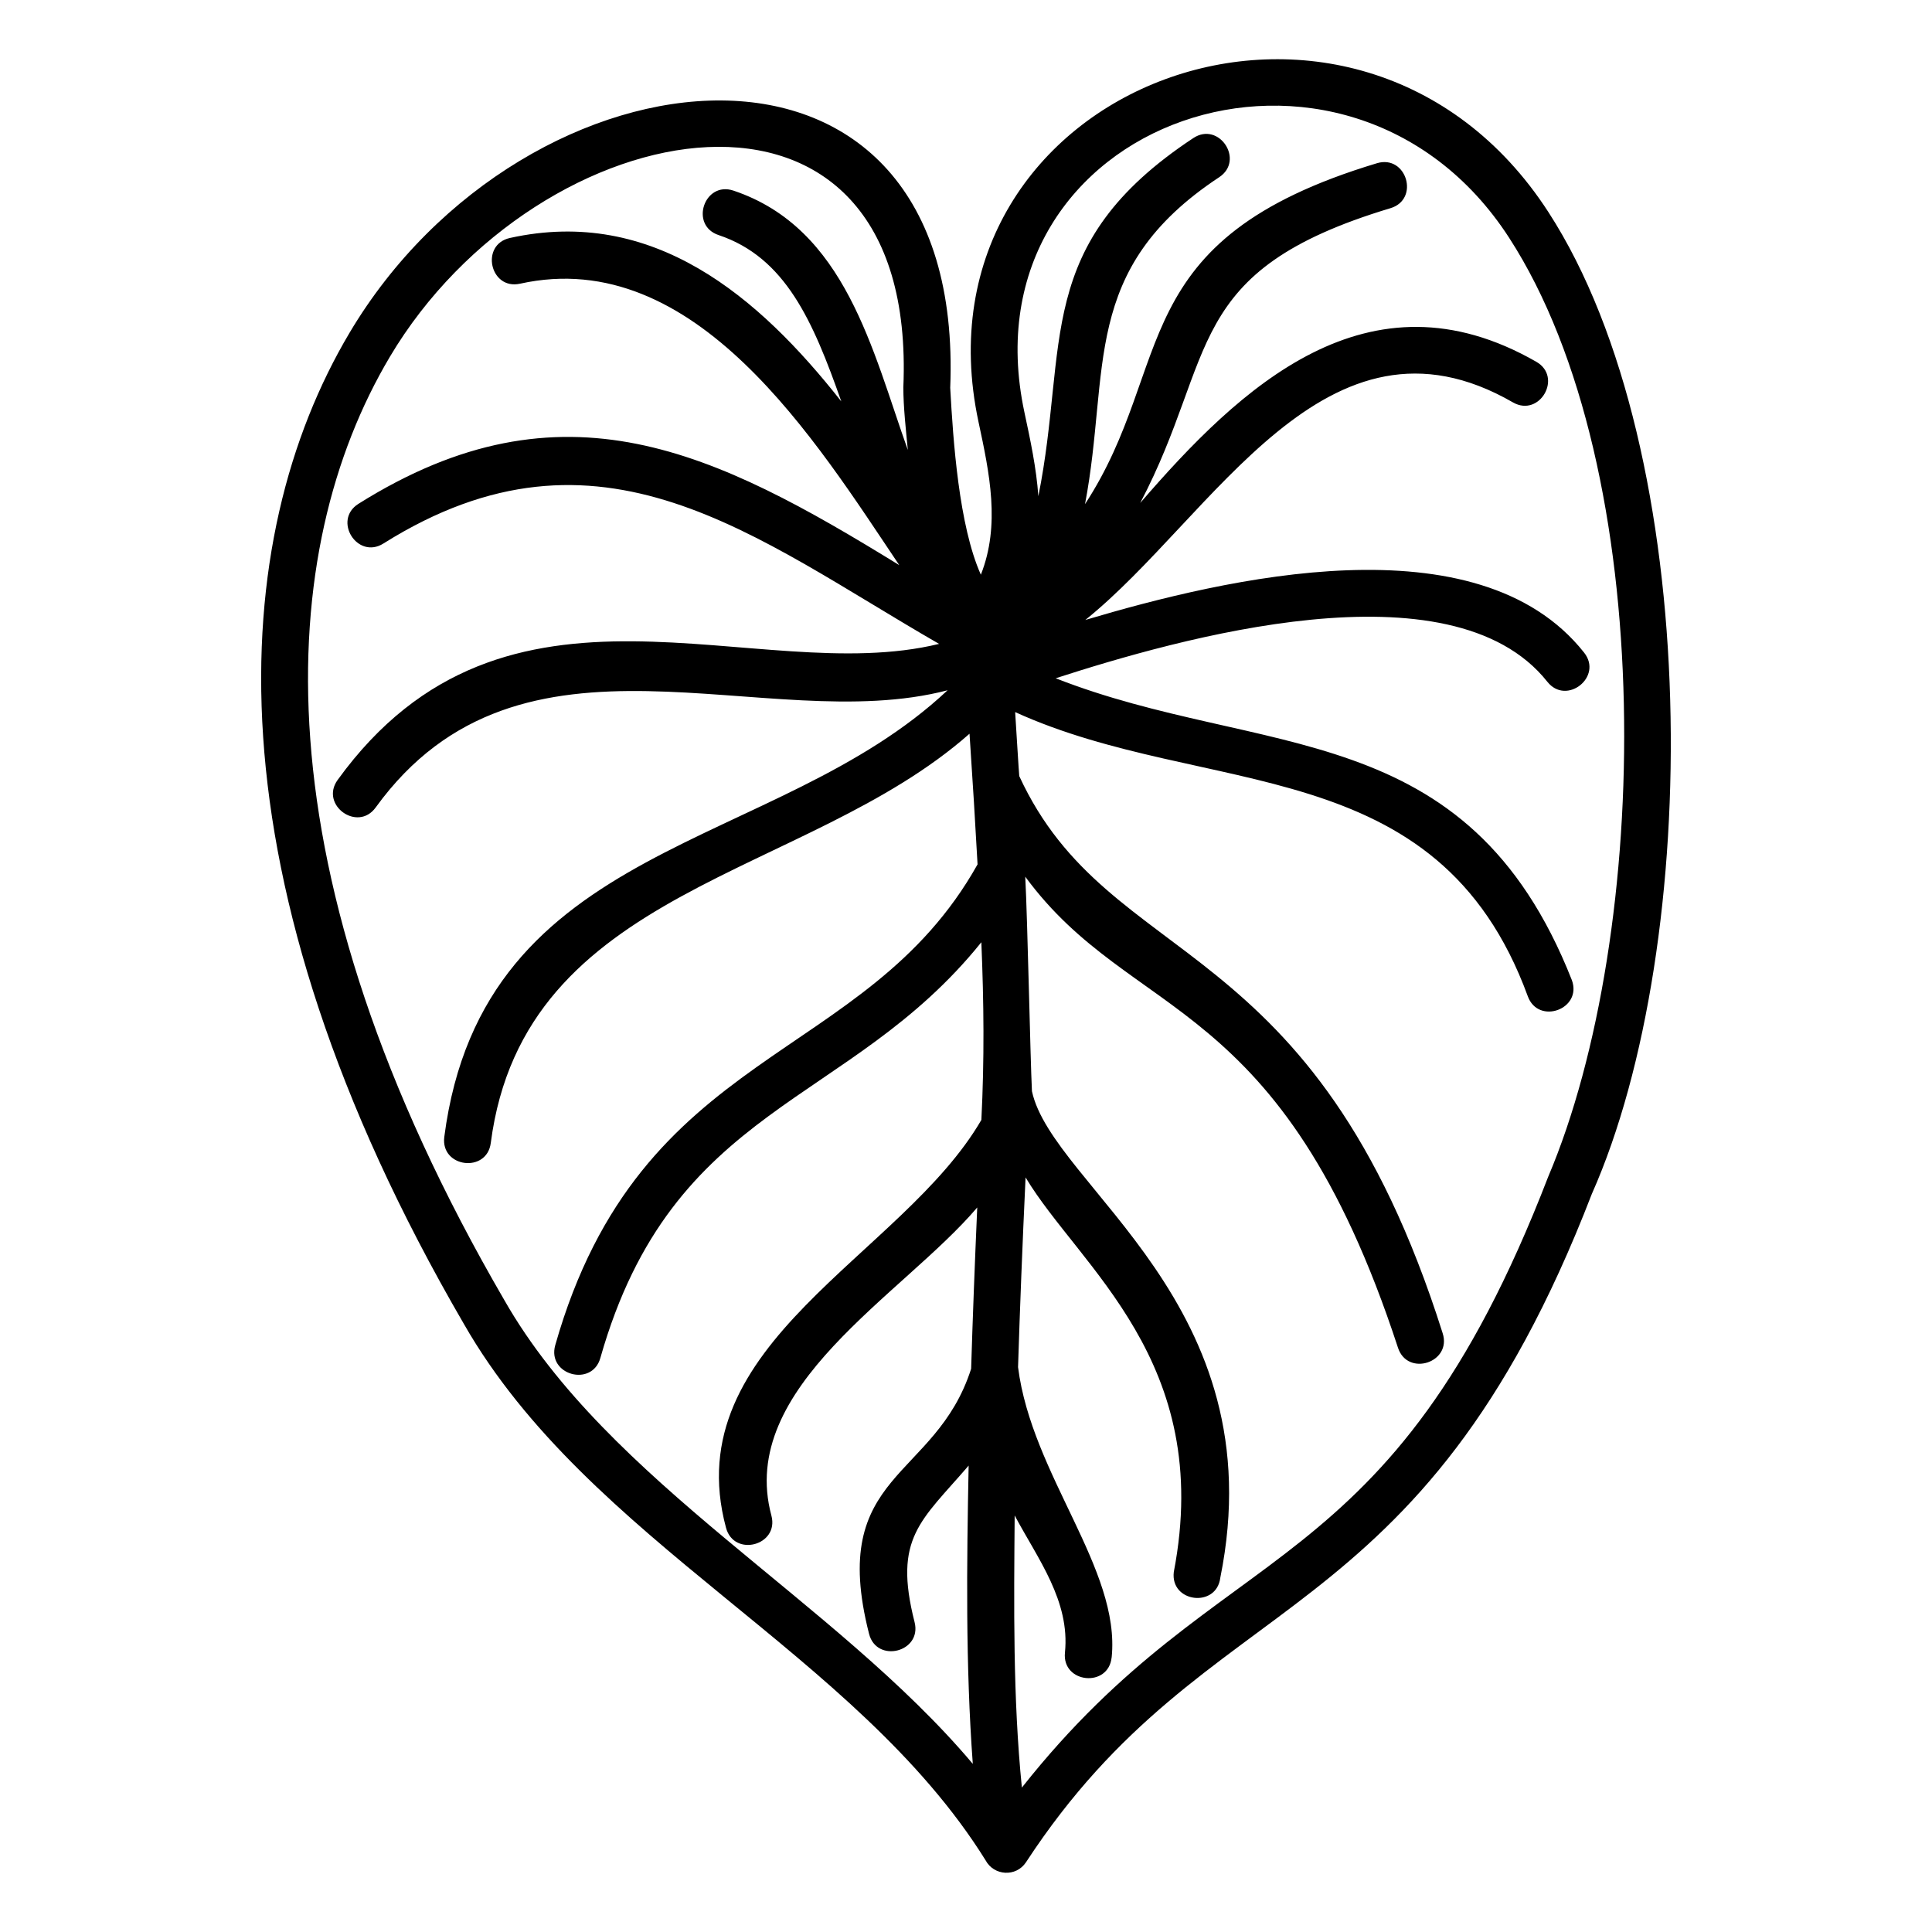
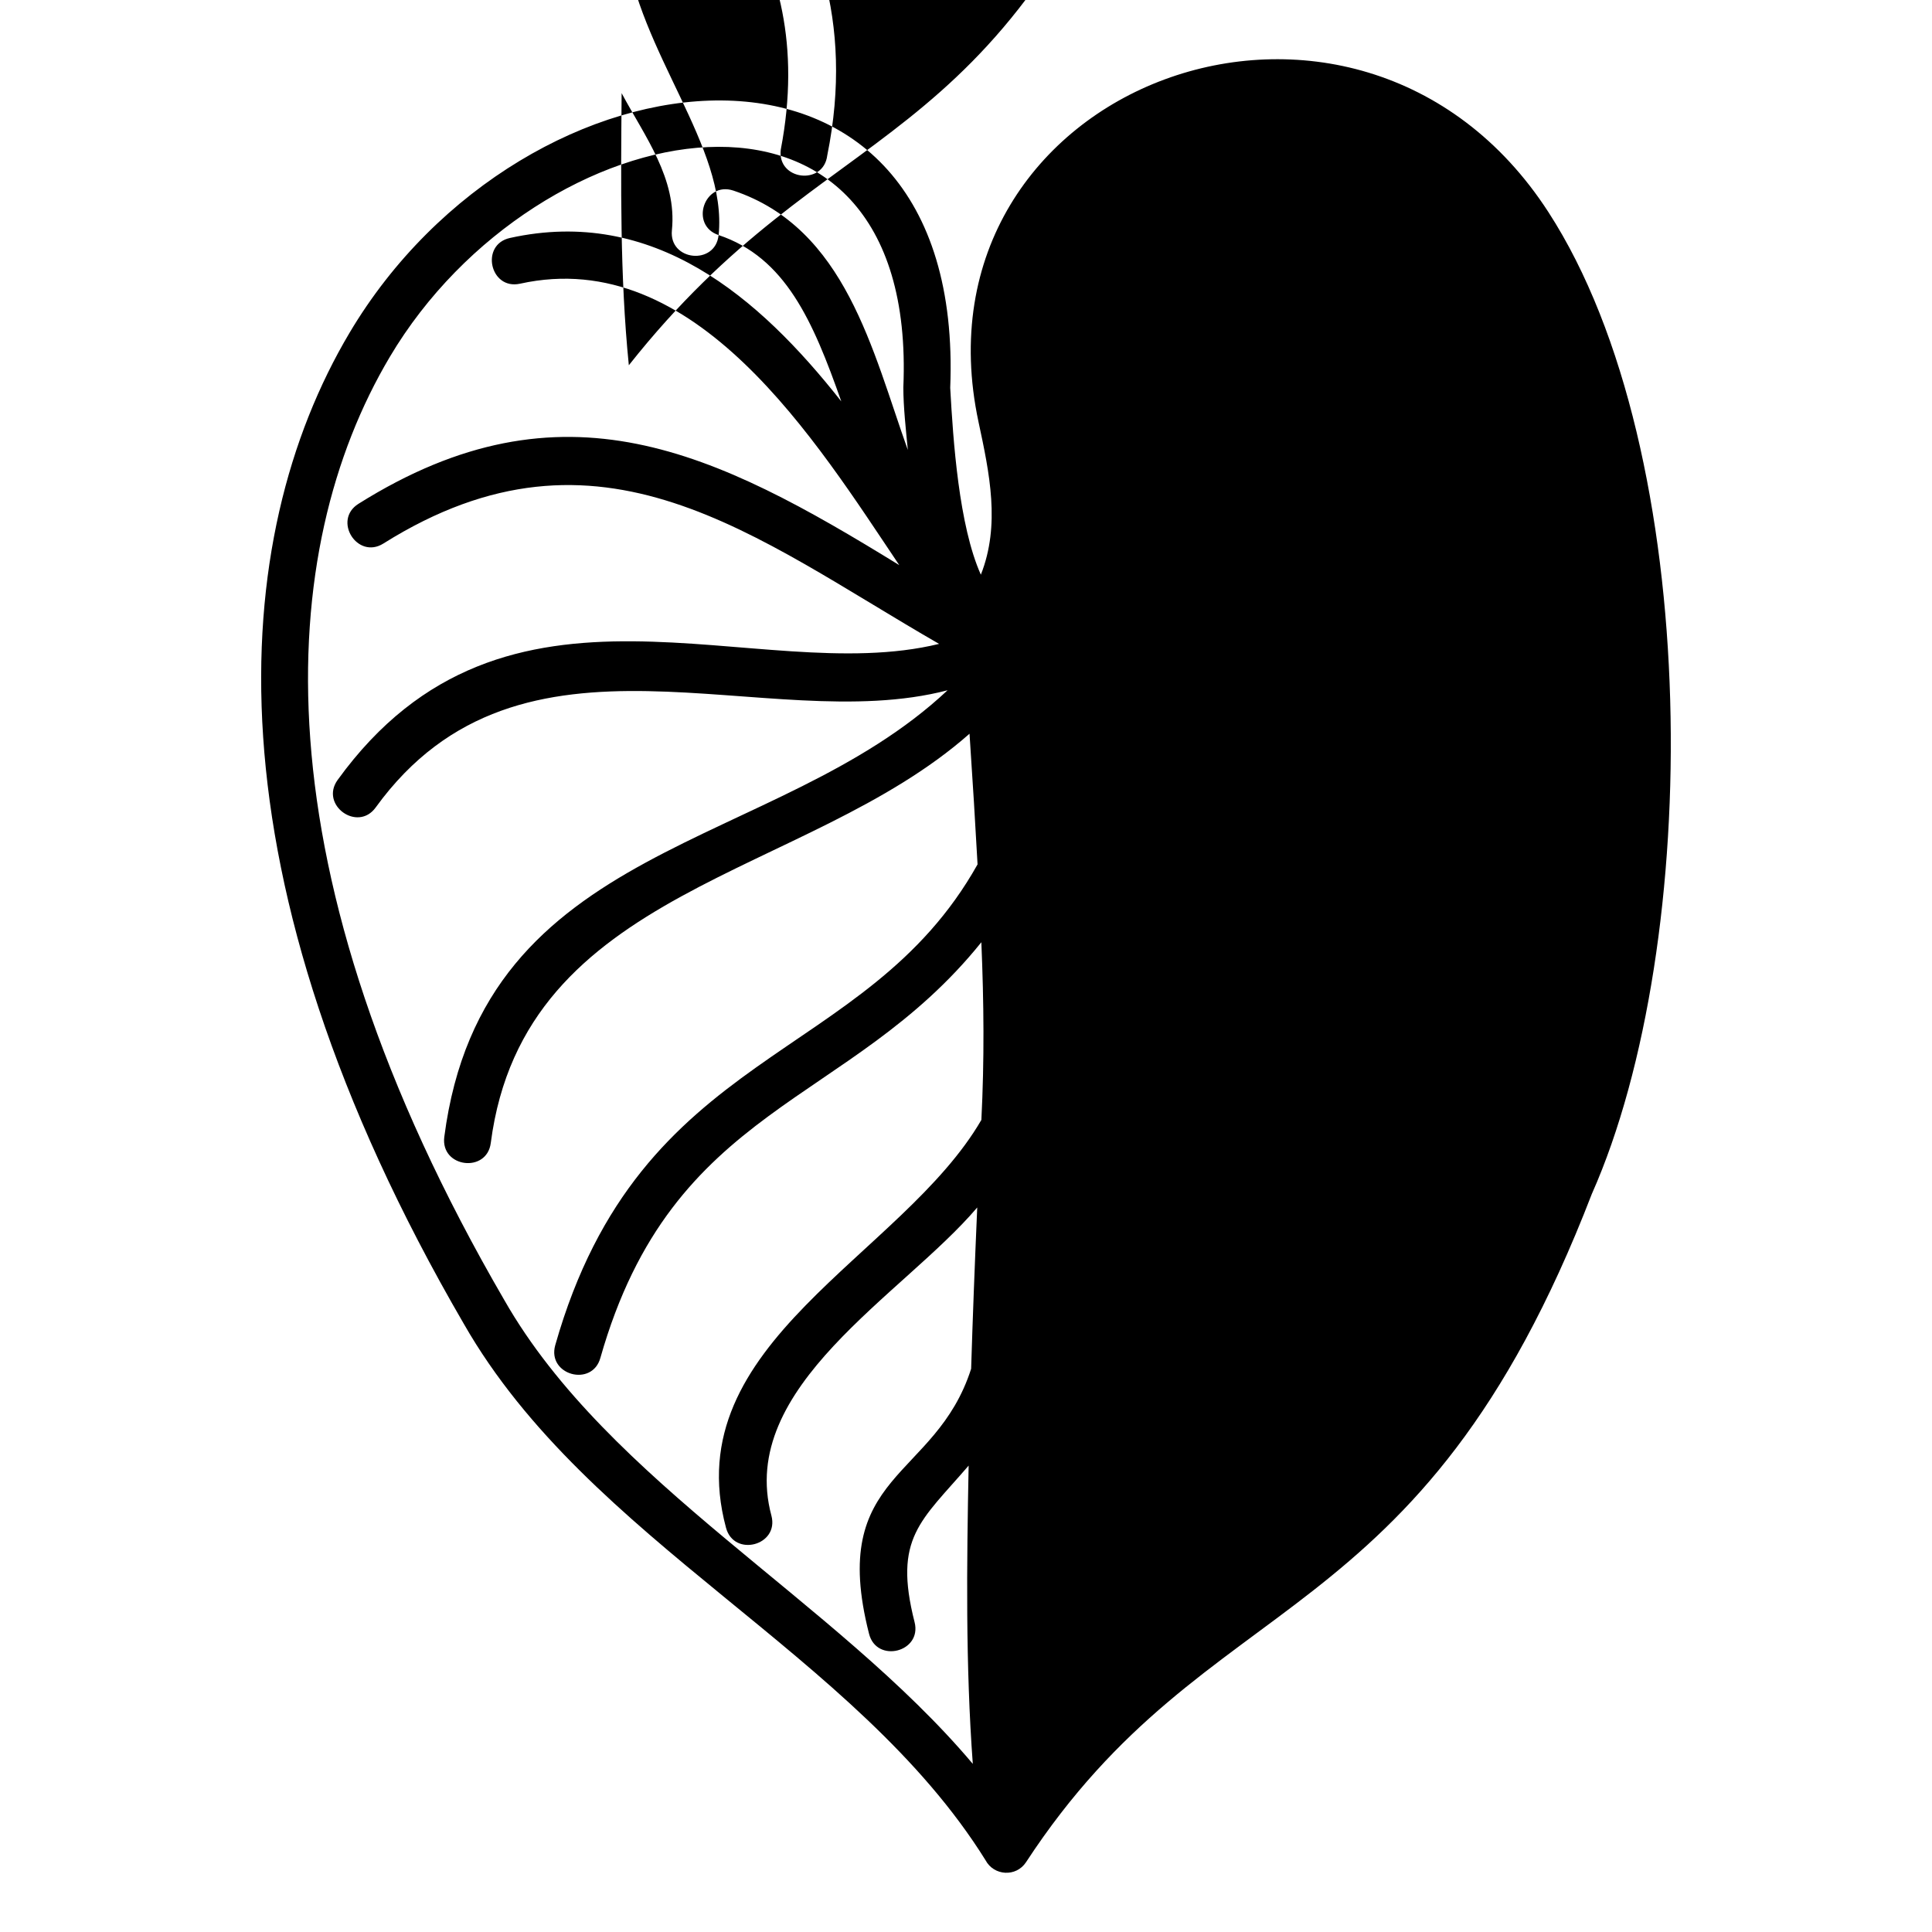
<svg xmlns="http://www.w3.org/2000/svg" fill="#000000" width="800px" height="800px" version="1.1" viewBox="144 144 512 512">
-   <path d="m395.82 246.82c0.773 13.965 2.289 36.465 8.117 49.48 5.211-13.191 2.297-26.859-0.617-40.465-19.16-89.543 100.3-134 151.02-55.633 41.289 63.742 40.945 193.97 11.504 260.22-45.754 118.6-101.28 102.68-149.93 177.07-2.625 4.016-8.539 3.625-10.73-0.504-34.348-55.145-105.15-84.199-138.29-142.2-69.066-118.8-62.574-208.15-30.289-262.55 46.504-78.352 163.46-90.812 159.21 14.586zm-61.387-40.523c-7.754-2.602-3.797-14.375 3.945-11.781 29.746 9.961 36.805 42.438 46.207 68.734-0.5-5.207-1.191-11.426-1.191-16.59 4-93.062-96.922-74.055-136.08-8.094-30.348 51.129-35.984 135.91 30.348 249.99 27.609 48.391 87.551 79.492 124.14 122.89-1.93-26.062-1.617-52.883-1.102-79.047-12.621 14.699-20.035 19.078-14.324 41.492 2.012 7.961-10.082 10.984-12.074 3.066-10.953-42.949 17.602-40.652 27.059-70.215 0.41-13.312 0.953-27.559 1.617-42.75-19.645 23.16-63.742 47.543-54.547 81.66 2.106 7.922-9.926 11.109-12.031 3.215-13.191-49.004 46.684-71.887 67.676-108.08 0.805-16.012 0.668-30.996-0.008-47.082-35.148 43.73-81.742 42.535-100.96 110.15-2.184 7.848-14.168 4.539-11.965-3.356 22.652-79.773 82.07-74.121 111.92-127.43-0.57-10.379-1.273-21.91-2.129-34.625-43.461 38.355-118.04 40.516-126.87 108.44-1.012 8.086-13.34 6.559-12.324-1.566 10.258-79.055 87.68-75.441 133.38-118.39-48.344 12.629-112.89-22.363-151.56 31.062-4.789 6.617-14.871-0.672-10.074-7.309 44.711-61.785 110.68-24.141 159.38-36.043-48.836-28.109-89.754-62.695-147.25-26.605-6.914 4.352-13.527-6.172-6.621-10.516 54.27-34.066 94.648-13.699 143.32 16.25-21.957-32.652-53.93-84.855-100.49-74.586-7.981 1.762-10.641-10.367-2.68-12.117 38-8.391 65.926 15.523 87.805 43.312-7.504-21.316-14.805-38.148-32.52-44.082zm104.16 376.93c-0.828 8.121-13.191 6.879-12.371-1.266 1.398-13.723-7.207-24.863-13.324-36.348-0.191 23.855-0.48 48.406 1.91 72.113 53.723-67.902 97.27-52.414 139.47-161.85 27.355-64.375 29.582-187.2-10.367-248.9-42.797-66.109-145.09-31.676-128.43 46.285 1.582 7.371 3.164 14.758 3.695 22.227 8.07-40.125-1.652-66.684 41.066-94.898 6.801-4.504 13.668 5.859 6.859 10.371-37.023 24.438-28.801 51.156-35.559 86.641 24.219-37.102 9.758-70.004 77.383-90.352 7.836-2.332 11.391 9.594 3.547 11.926-55.328 16.656-45.684 38.867-66.301 78.113 26.398-30.586 60.379-62.977 104.96-37.418 7.07 4.047 0.906 14.828-6.184 10.766-49.598-28.598-79.332 30.324-113.32 57.656 37.043-11.016 103.96-26.973 132.17 8.645 5.086 6.402-4.66 14.133-9.73 7.742-25.547-32.223-98.137-11.324-130.3-0.934 54.547 21.41 109.07 9.586 136.8 80.016 2.789 7.688-8.902 11.938-11.691 4.242-23.977-65.504-85.199-52.238-135.85-75.293 0.133 2.004 1.031 16.816 1.09 16.965 24.051 52.164 78.07 39.691 112.2 147.63 2.523 7.789-9.312 11.629-11.84 3.844-30.973-94.621-70.258-86.008-98.773-124.82 0.617 11.793 1.328 47.848 1.773 56.852 5.449 25.285 64.594 56.352 49.918 128.92-0.98 8.086-13.312 6.621-12.324-1.516 10.734-55.863-25.051-80.801-39.285-104.56-0.844 18.059-1.504 34.816-1.992 50.281 3.629 28.609 27.207 53.438 24.809 76.93z" />
+   <path d="m395.82 246.82c0.773 13.965 2.289 36.465 8.117 49.48 5.211-13.191 2.297-26.859-0.617-40.465-19.16-89.543 100.3-134 151.02-55.633 41.289 63.742 40.945 193.97 11.504 260.22-45.754 118.6-101.28 102.68-149.93 177.07-2.625 4.016-8.539 3.625-10.73-0.504-34.348-55.145-105.15-84.199-138.29-142.2-69.066-118.8-62.574-208.15-30.289-262.55 46.504-78.352 163.46-90.812 159.21 14.586zm-61.387-40.523c-7.754-2.602-3.797-14.375 3.945-11.781 29.746 9.961 36.805 42.438 46.207 68.734-0.5-5.207-1.191-11.426-1.191-16.59 4-93.062-96.922-74.055-136.08-8.094-30.348 51.129-35.984 135.91 30.348 249.99 27.609 48.391 87.551 79.492 124.14 122.89-1.93-26.062-1.617-52.883-1.102-79.047-12.621 14.699-20.035 19.078-14.324 41.492 2.012 7.961-10.082 10.984-12.074 3.066-10.953-42.949 17.602-40.652 27.059-70.215 0.41-13.312 0.953-27.559 1.617-42.75-19.645 23.16-63.742 47.543-54.547 81.66 2.106 7.922-9.926 11.109-12.031 3.215-13.191-49.004 46.684-71.887 67.676-108.08 0.805-16.012 0.668-30.996-0.008-47.082-35.148 43.73-81.742 42.535-100.96 110.15-2.184 7.848-14.168 4.539-11.965-3.356 22.652-79.773 82.07-74.121 111.92-127.43-0.57-10.379-1.273-21.91-2.129-34.625-43.461 38.355-118.04 40.516-126.87 108.44-1.012 8.086-13.34 6.559-12.324-1.566 10.258-79.055 87.68-75.441 133.38-118.39-48.344 12.629-112.89-22.363-151.56 31.062-4.789 6.617-14.871-0.672-10.074-7.309 44.711-61.785 110.68-24.141 159.38-36.043-48.836-28.109-89.754-62.695-147.25-26.605-6.914 4.352-13.527-6.172-6.621-10.516 54.27-34.066 94.648-13.699 143.32 16.25-21.957-32.652-53.93-84.855-100.49-74.586-7.981 1.762-10.641-10.367-2.68-12.117 38-8.391 65.926 15.523 87.805 43.312-7.504-21.316-14.805-38.148-32.52-44.082zc-0.828 8.121-13.191 6.879-12.371-1.266 1.398-13.723-7.207-24.863-13.324-36.348-0.191 23.855-0.48 48.406 1.91 72.113 53.723-67.902 97.27-52.414 139.47-161.85 27.355-64.375 29.582-187.2-10.367-248.9-42.797-66.109-145.09-31.676-128.43 46.285 1.582 7.371 3.164 14.758 3.695 22.227 8.07-40.125-1.652-66.684 41.066-94.898 6.801-4.504 13.668 5.859 6.859 10.371-37.023 24.438-28.801 51.156-35.559 86.641 24.219-37.102 9.758-70.004 77.383-90.352 7.836-2.332 11.391 9.594 3.547 11.926-55.328 16.656-45.684 38.867-66.301 78.113 26.398-30.586 60.379-62.977 104.96-37.418 7.07 4.047 0.906 14.828-6.184 10.766-49.598-28.598-79.332 30.324-113.32 57.656 37.043-11.016 103.96-26.973 132.17 8.645 5.086 6.402-4.66 14.133-9.73 7.742-25.547-32.223-98.137-11.324-130.3-0.934 54.547 21.41 109.07 9.586 136.8 80.016 2.789 7.688-8.902 11.938-11.691 4.242-23.977-65.504-85.199-52.238-135.85-75.293 0.133 2.004 1.031 16.816 1.09 16.965 24.051 52.164 78.07 39.691 112.2 147.63 2.523 7.789-9.312 11.629-11.84 3.844-30.973-94.621-70.258-86.008-98.773-124.82 0.617 11.793 1.328 47.848 1.773 56.852 5.449 25.285 64.594 56.352 49.918 128.92-0.98 8.086-13.312 6.621-12.324-1.516 10.734-55.863-25.051-80.801-39.285-104.56-0.844 18.059-1.504 34.816-1.992 50.281 3.629 28.609 27.207 53.438 24.809 76.93z" />
</svg>